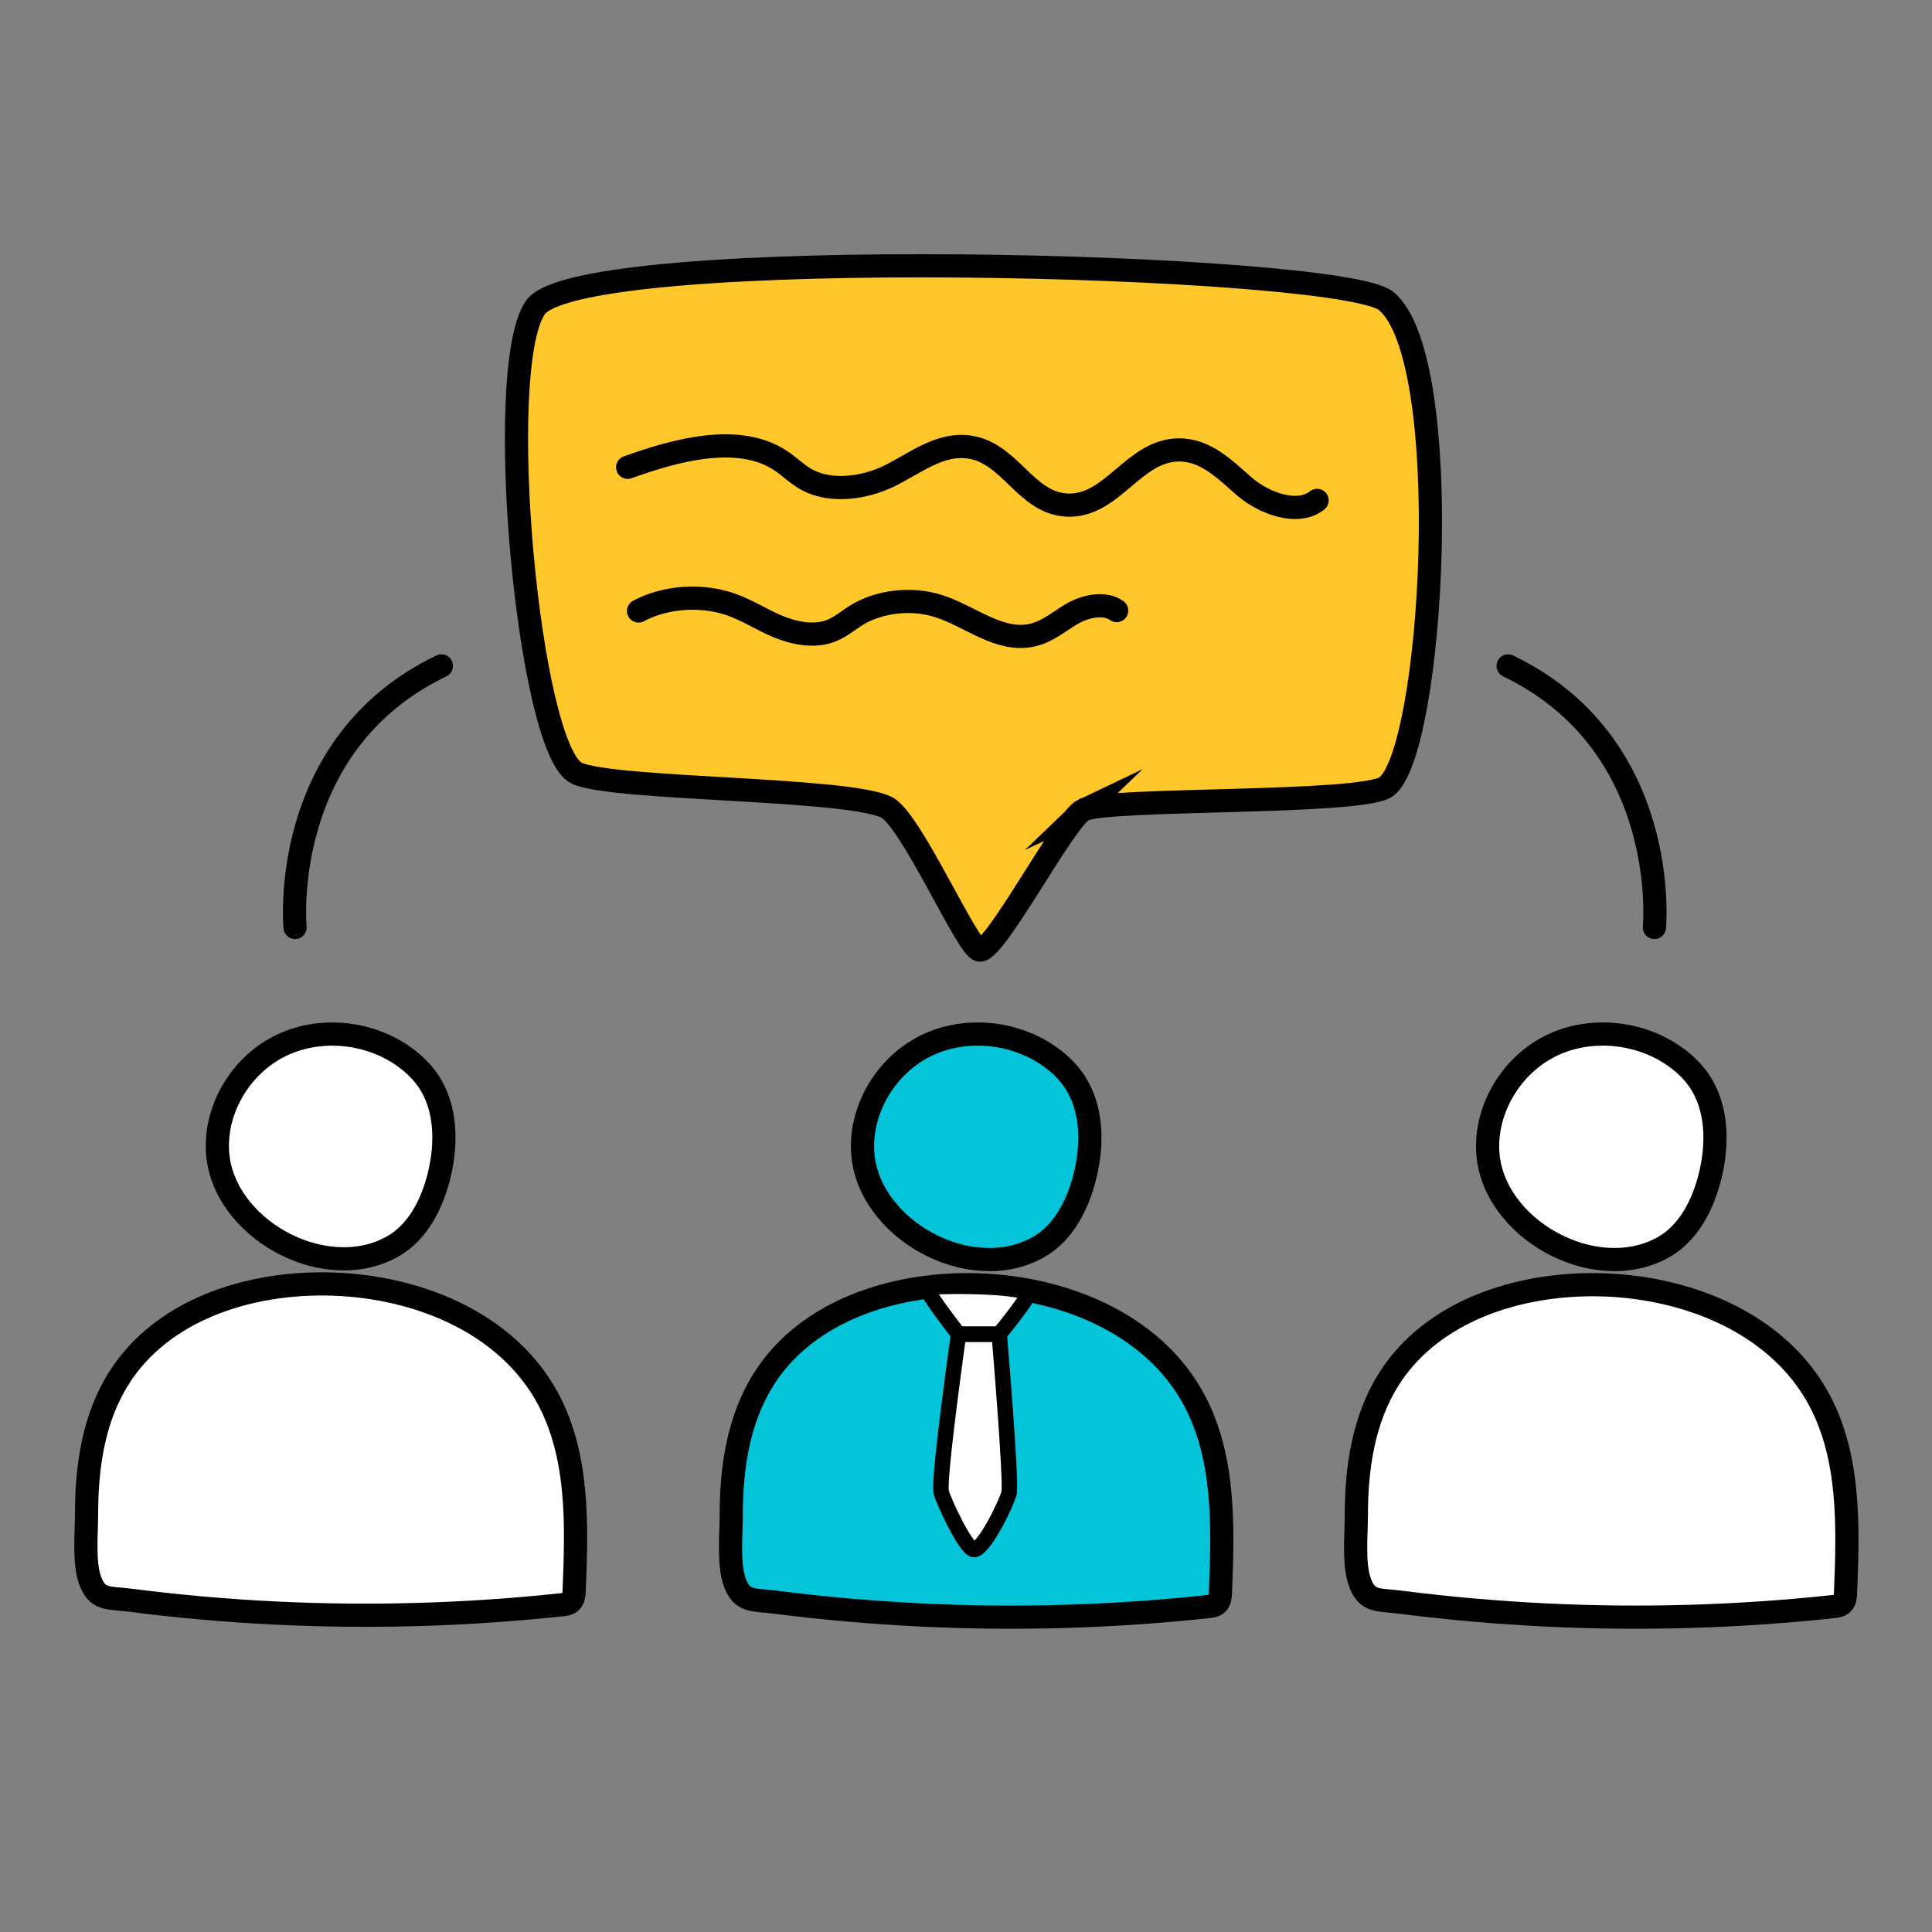
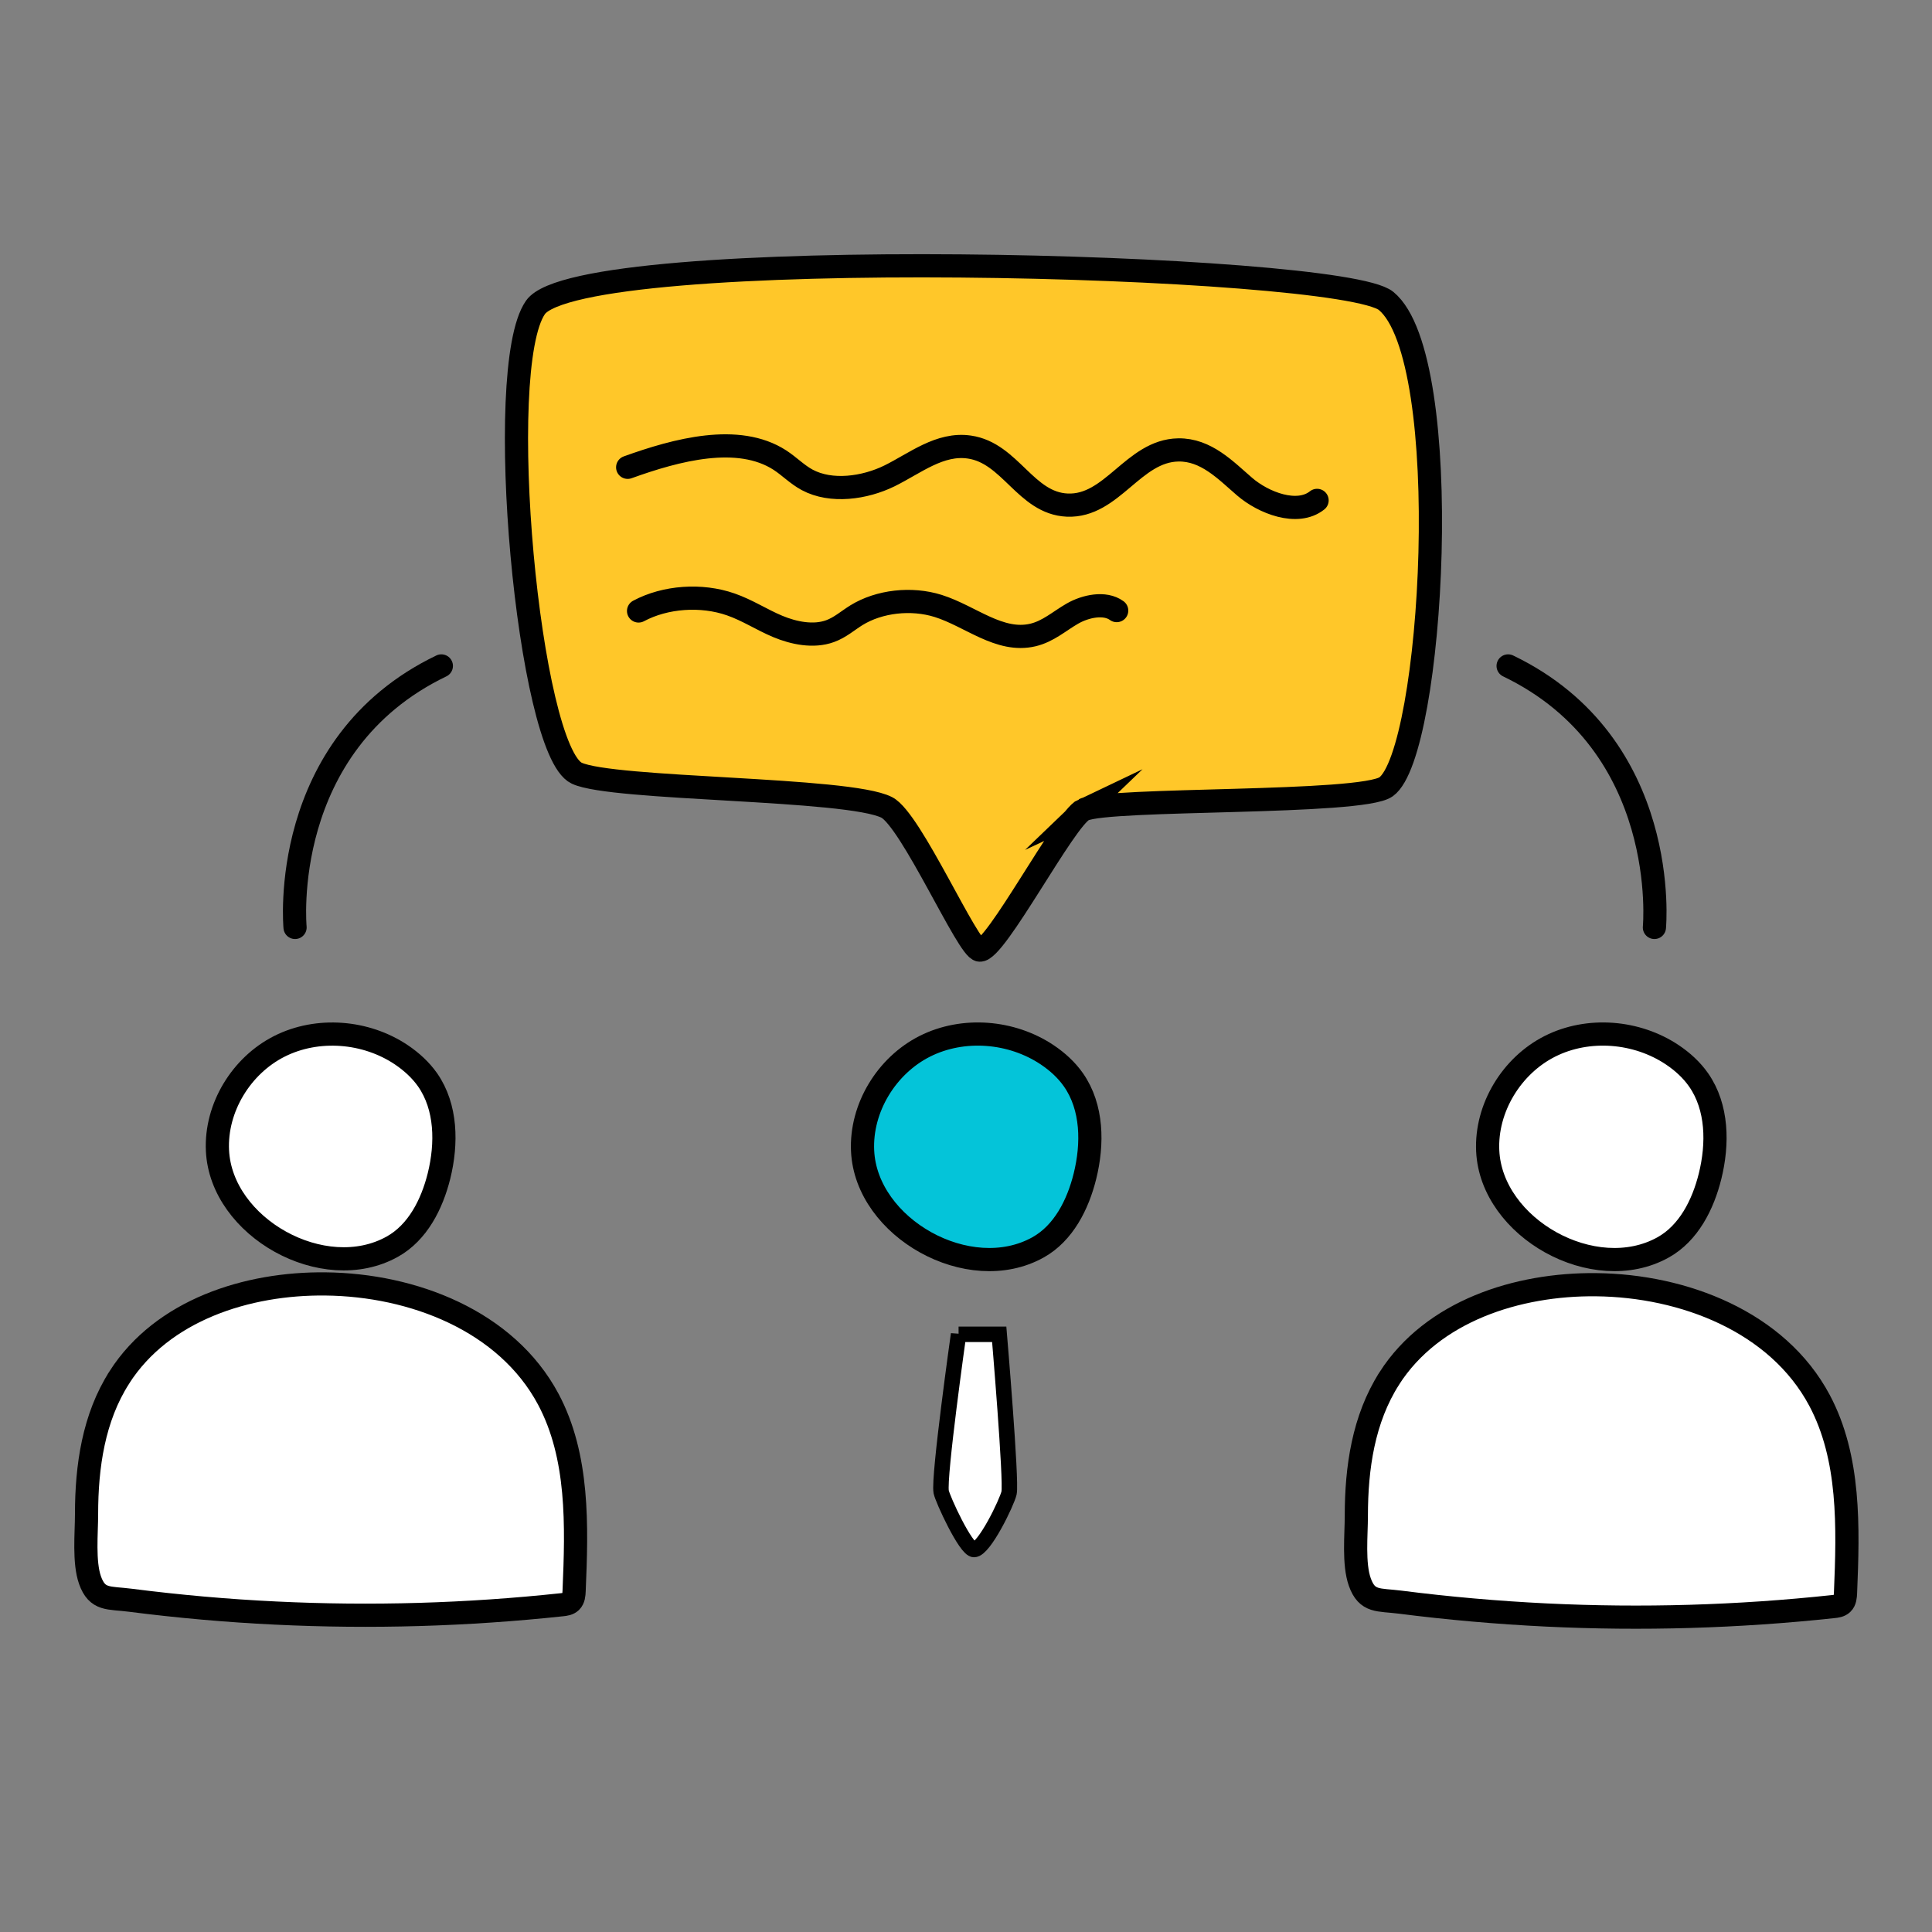
<svg xmlns="http://www.w3.org/2000/svg" id="Layer_1" data-name="Layer 1" viewBox="0 0 250 250">
  <rect x="0" y="0" width="250" height="250" fill="#808080" stroke="none" />
  <defs>
    <style>      .cls-1 {        stroke-width: 2px;      }      .cls-1, .cls-2, .cls-3, .cls-4 {        stroke-miterlimit: 10;      }      .cls-1, .cls-2, .cls-3, .cls-4, .cls-5 {        stroke: #000;      }      .cls-1, .cls-4 {        fill: #fff;      }      .cls-2 {        fill: #04c4d9;      }      .cls-2, .cls-3, .cls-4, .cls-5 {        stroke-width: 3px;      }      .cls-3 {        fill: #ffc729;      }      .cls-5 {        fill: none;        stroke-linecap: round;        stroke-linejoin: round;      }    </style>
  </defs>
  <g>
    <path class="cls-3" d="m140.22,104.78c3.36-1.57,35.94-.67,39.14-2.97,6.11-4.39,9.05-55.42,0-62.87-5.91-4.86-104.31-7.49-110.08.85-5.49,7.93-.89,57.33,5.35,60.26,4.65,2.19,35.16,1.87,40.12,4.43,3.17,1.63,10.53,18.46,12.02,18.46,2.02.27,11.01-17.02,13.46-18.17Z" />
    <path class="cls-5" d="m81.22,60.47c6.33-2.28,14.3-4.42,19.7-.93,1.23.8,2.21,1.84,3.52,2.55,3.12,1.68,7.46,1.06,10.66-.51,3.31-1.63,6.51-4.29,10.34-3.73,5.32.77,7.26,7.27,12.66,7.51,5.82.25,8.54-7.04,14.37-7.14,3.6-.06,6.13,2.64,8.58,4.75,2.45,2.11,6.83,3.81,9.38,1.78" />
    <path class="cls-5" d="m82.63,79.06c3.46-1.85,8.12-2.18,11.93-.85,2.16.75,4,1.98,6.08,2.85s4.63,1.39,6.77.61c1.3-.47,2.28-1.36,3.41-2.06,2.95-1.82,7.11-2.29,10.58-1.2,4.19,1.32,7.93,4.77,12.25,3.76,1.99-.47,3.43-1.8,5.12-2.77,1.69-.97,4.2-1.51,5.73-.39" />
  </g>
  <g>
    <g>
      <path class="cls-4" d="m28.14,148.88c-.26-5.53,3.08-11,8.02-13.49,4.94-2.49,11.2-1.98,15.79,1.11,1.3.88,2.48,1.95,3.38,3.23,2.46,3.53,2.51,8.25,1.48,12.43-.91,3.66-2.76,7.33-6.05,9.16-8.89,4.95-22.16-2.5-22.62-12.45Z" />
      <path class="cls-4" d="m15.45,178.22c5.57-8.7,16.54-12.2,26.68-12.08,11.28.12,23.38,4.75,28.81,14.9,3.96,7.42,3.71,16.36,3.35,24.82-.02.5-.06,1.05-.42,1.4-.3.29-.74.35-1.14.39-12.3,1.32-24.69,1.68-37.05,1.08-6.29-.3-12.57-.86-18.82-1.66-2.8-.36-4.27.05-5.21-2.59-.83-2.35-.45-6.08-.45-8.57,0-6.14.9-12.46,4.25-17.68Z" />
    </g>
    <g>
      <path class="cls-4" d="m192.51,148.93c-.26-5.54,3.09-11.04,8.05-13.54,4.96-2.5,11.24-1.98,15.85,1.11,1.31.88,2.49,1.95,3.39,3.24,2.47,3.54,2.52,8.28,1.48,12.47-.91,3.67-2.77,7.36-6.07,9.2-8.92,4.97-22.24-2.51-22.7-12.49Z" />
      <path class="cls-4" d="m179.77,178.37c5.59-8.73,16.59-12.24,26.77-12.13,11.31.12,23.47,4.77,28.9,14.96,3.97,7.45,3.72,16.42,3.37,24.9-.02.5-.06,1.06-.42,1.4-.3.29-.74.35-1.15.39-12.34,1.33-24.78,1.69-37.17,1.09-6.31-.31-12.61-.86-18.88-1.66-2.81-.36-4.29.05-5.23-2.6-.84-2.36-.45-6.1-.45-8.6,0-6.16.91-12.5,4.26-17.74Z" />
    </g>
    <g>
      <g>
        <path class="cls-2" d="m111.62,148.93c-.26-5.54,3.09-11.04,8.05-13.54,4.96-2.5,11.24-1.98,15.85,1.11,1.31.88,2.49,1.95,3.39,3.24,2.47,3.54,2.52,8.28,1.48,12.47-.91,3.67-2.77,7.36-6.07,9.2-8.92,4.97-22.24-2.51-22.7-12.49Z" />
-         <path class="cls-2" d="m98.88,178.37c5.59-8.73,16.59-12.24,26.77-12.13,11.31.12,23.47,4.77,28.9,14.96,3.97,7.45,3.72,16.42,3.37,24.9-.02.5-.06,1.06-.42,1.4-.3.29-.74.35-1.15.39-12.34,1.33-24.78,1.69-37.17,1.09-6.31-.31-12.61-.86-18.88-1.66-2.81-.36-4.29.05-5.23-2.6-.84-2.36-.45-6.1-.45-8.6,0-6.16.91-12.5,4.26-17.74Z" />
+         <path class="cls-2" d="m98.88,178.37Z" />
      </g>
-       <path class="cls-1" d="m133.04,167.23c-2.32-.76-8.5-.92-13.06-.68-.68.04,4.06,6.09,4.06,6.09h5.26s4.3-5.23,3.74-5.42Z" />
      <path class="cls-1" d="m124.04,172.65s-2.61,18.49-2.25,20.4c.18.94,3.18,7.46,4.25,7.46,1.31,0,4.25-6.09,4.53-7.32.34-1.51-1.27-20.53-1.27-20.53h-5.26Z" />
    </g>
  </g>
  <path class="cls-5" d="m38.18,120.01s-2.25-23.65,18.93-33.84" />
  <path class="cls-5" d="m214.08,120.01s2.25-23.65-18.93-33.84" />
</svg>